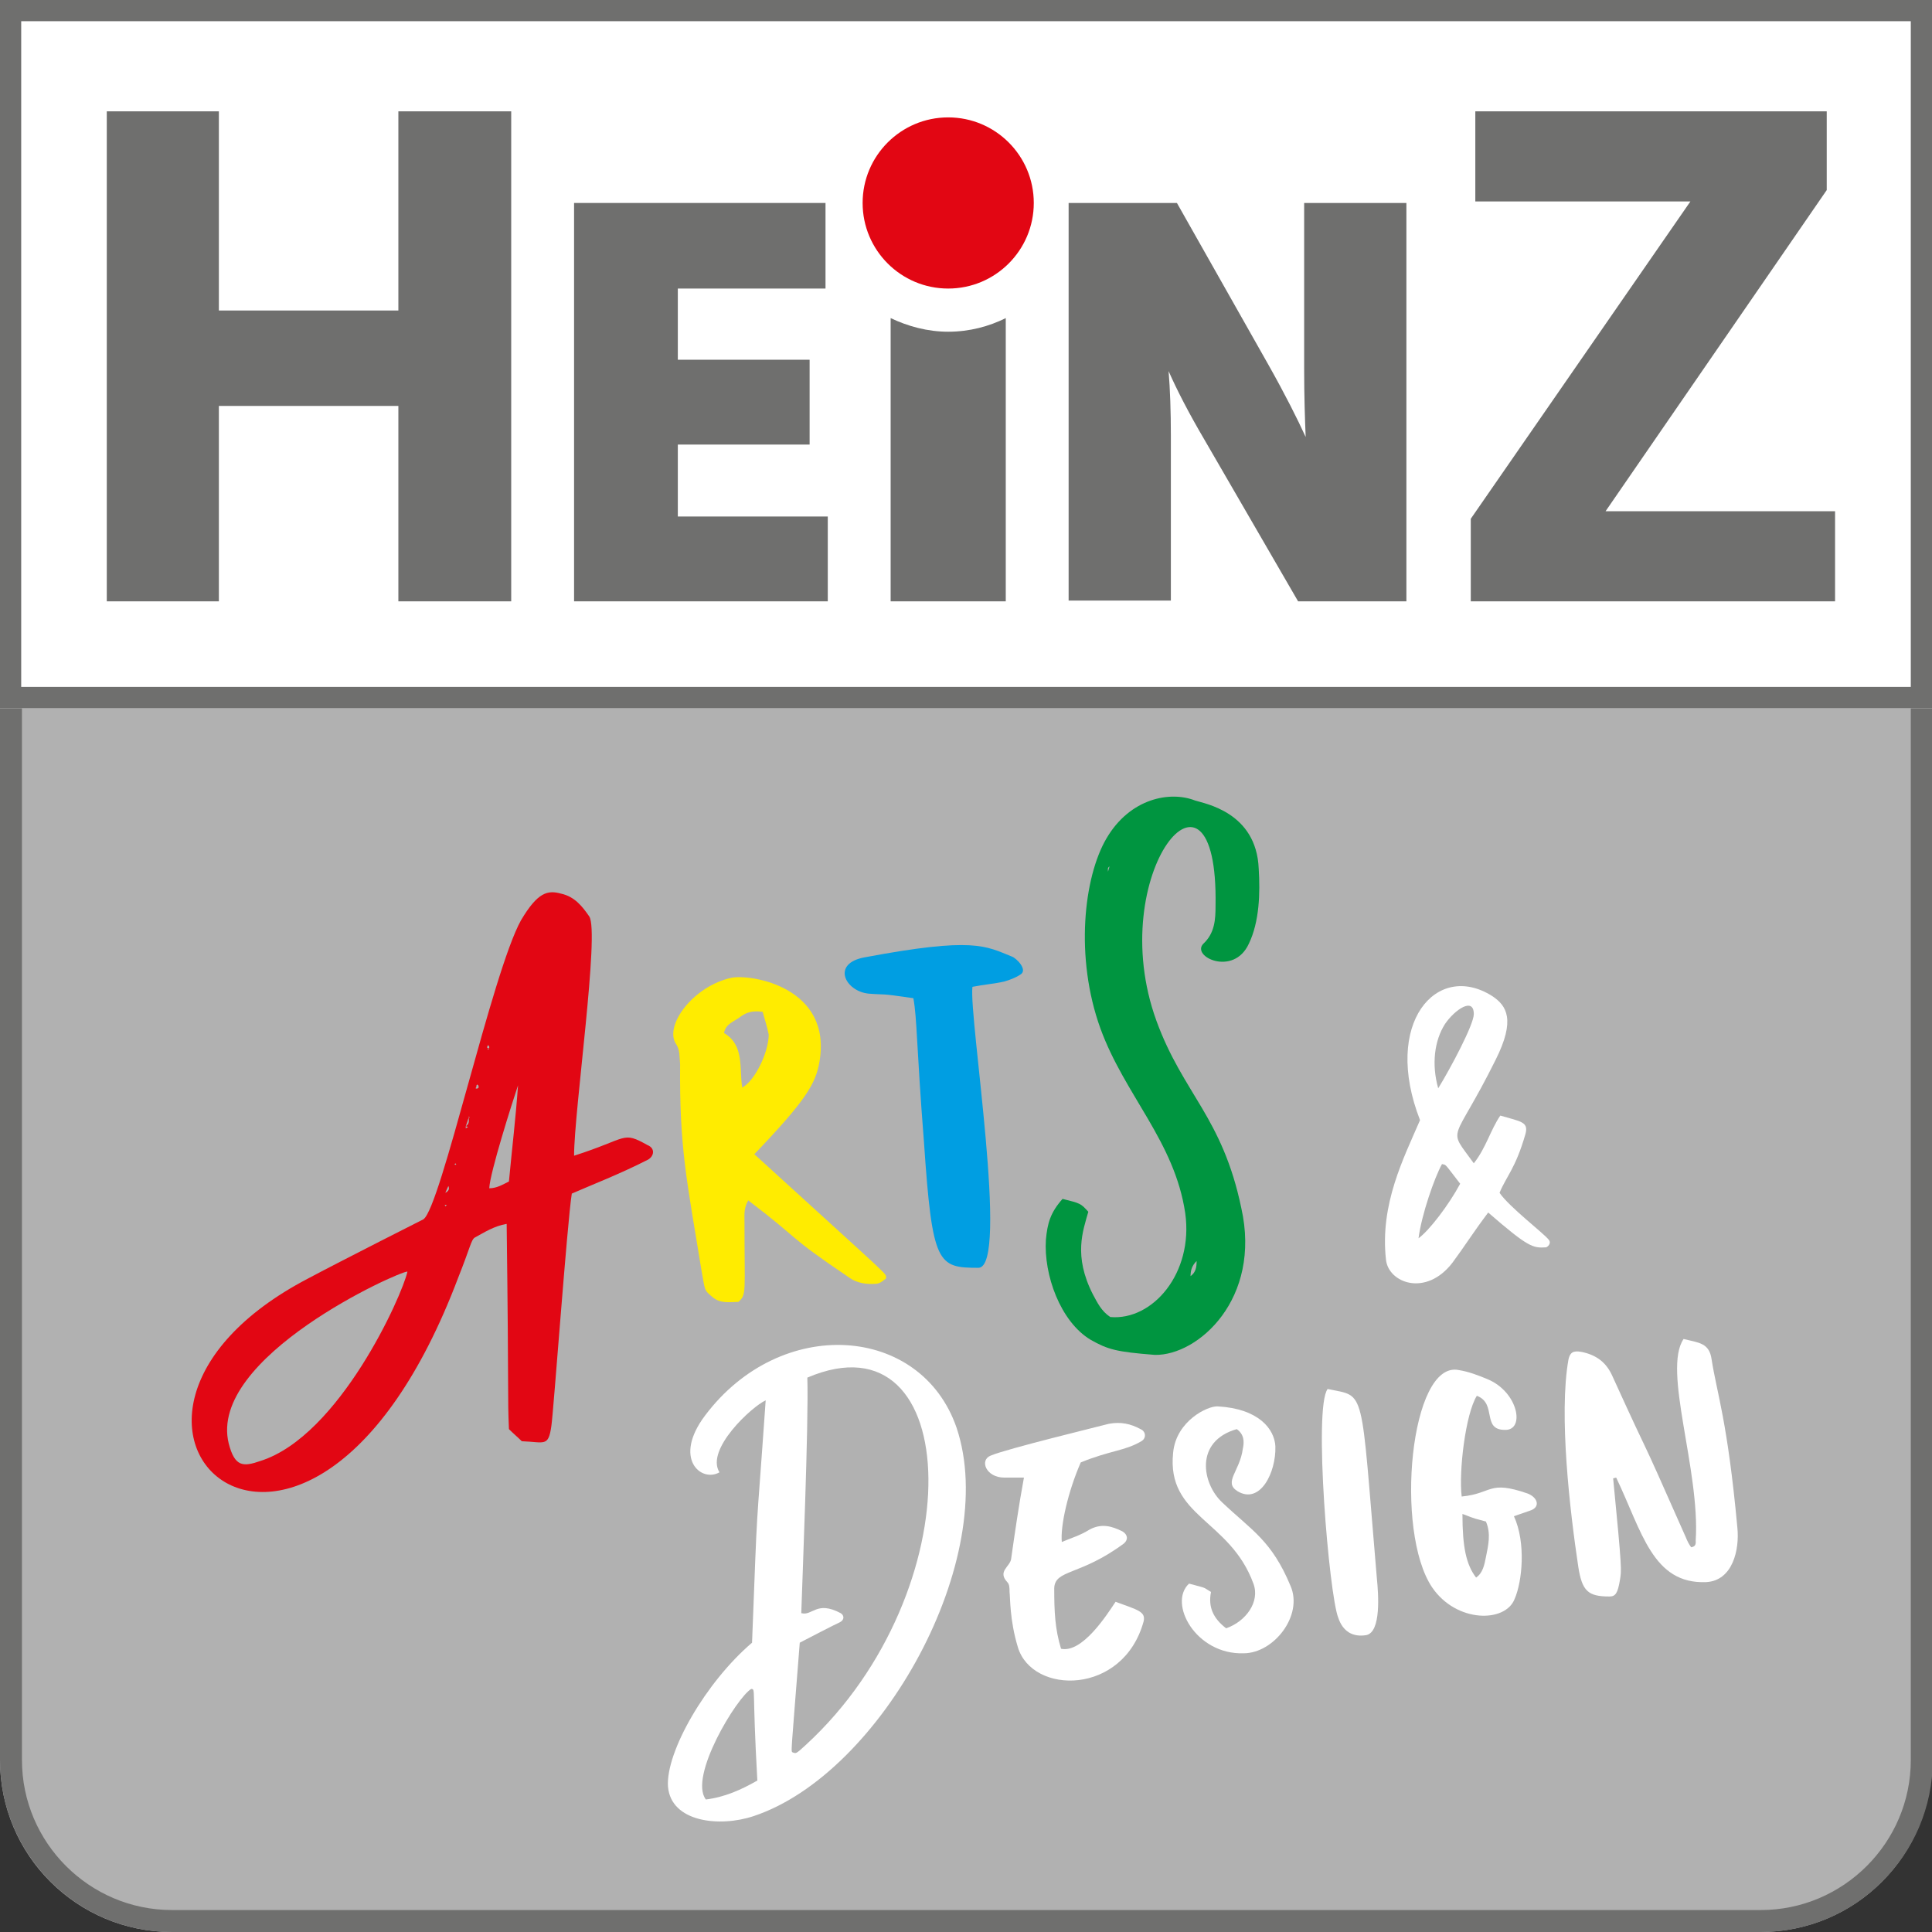
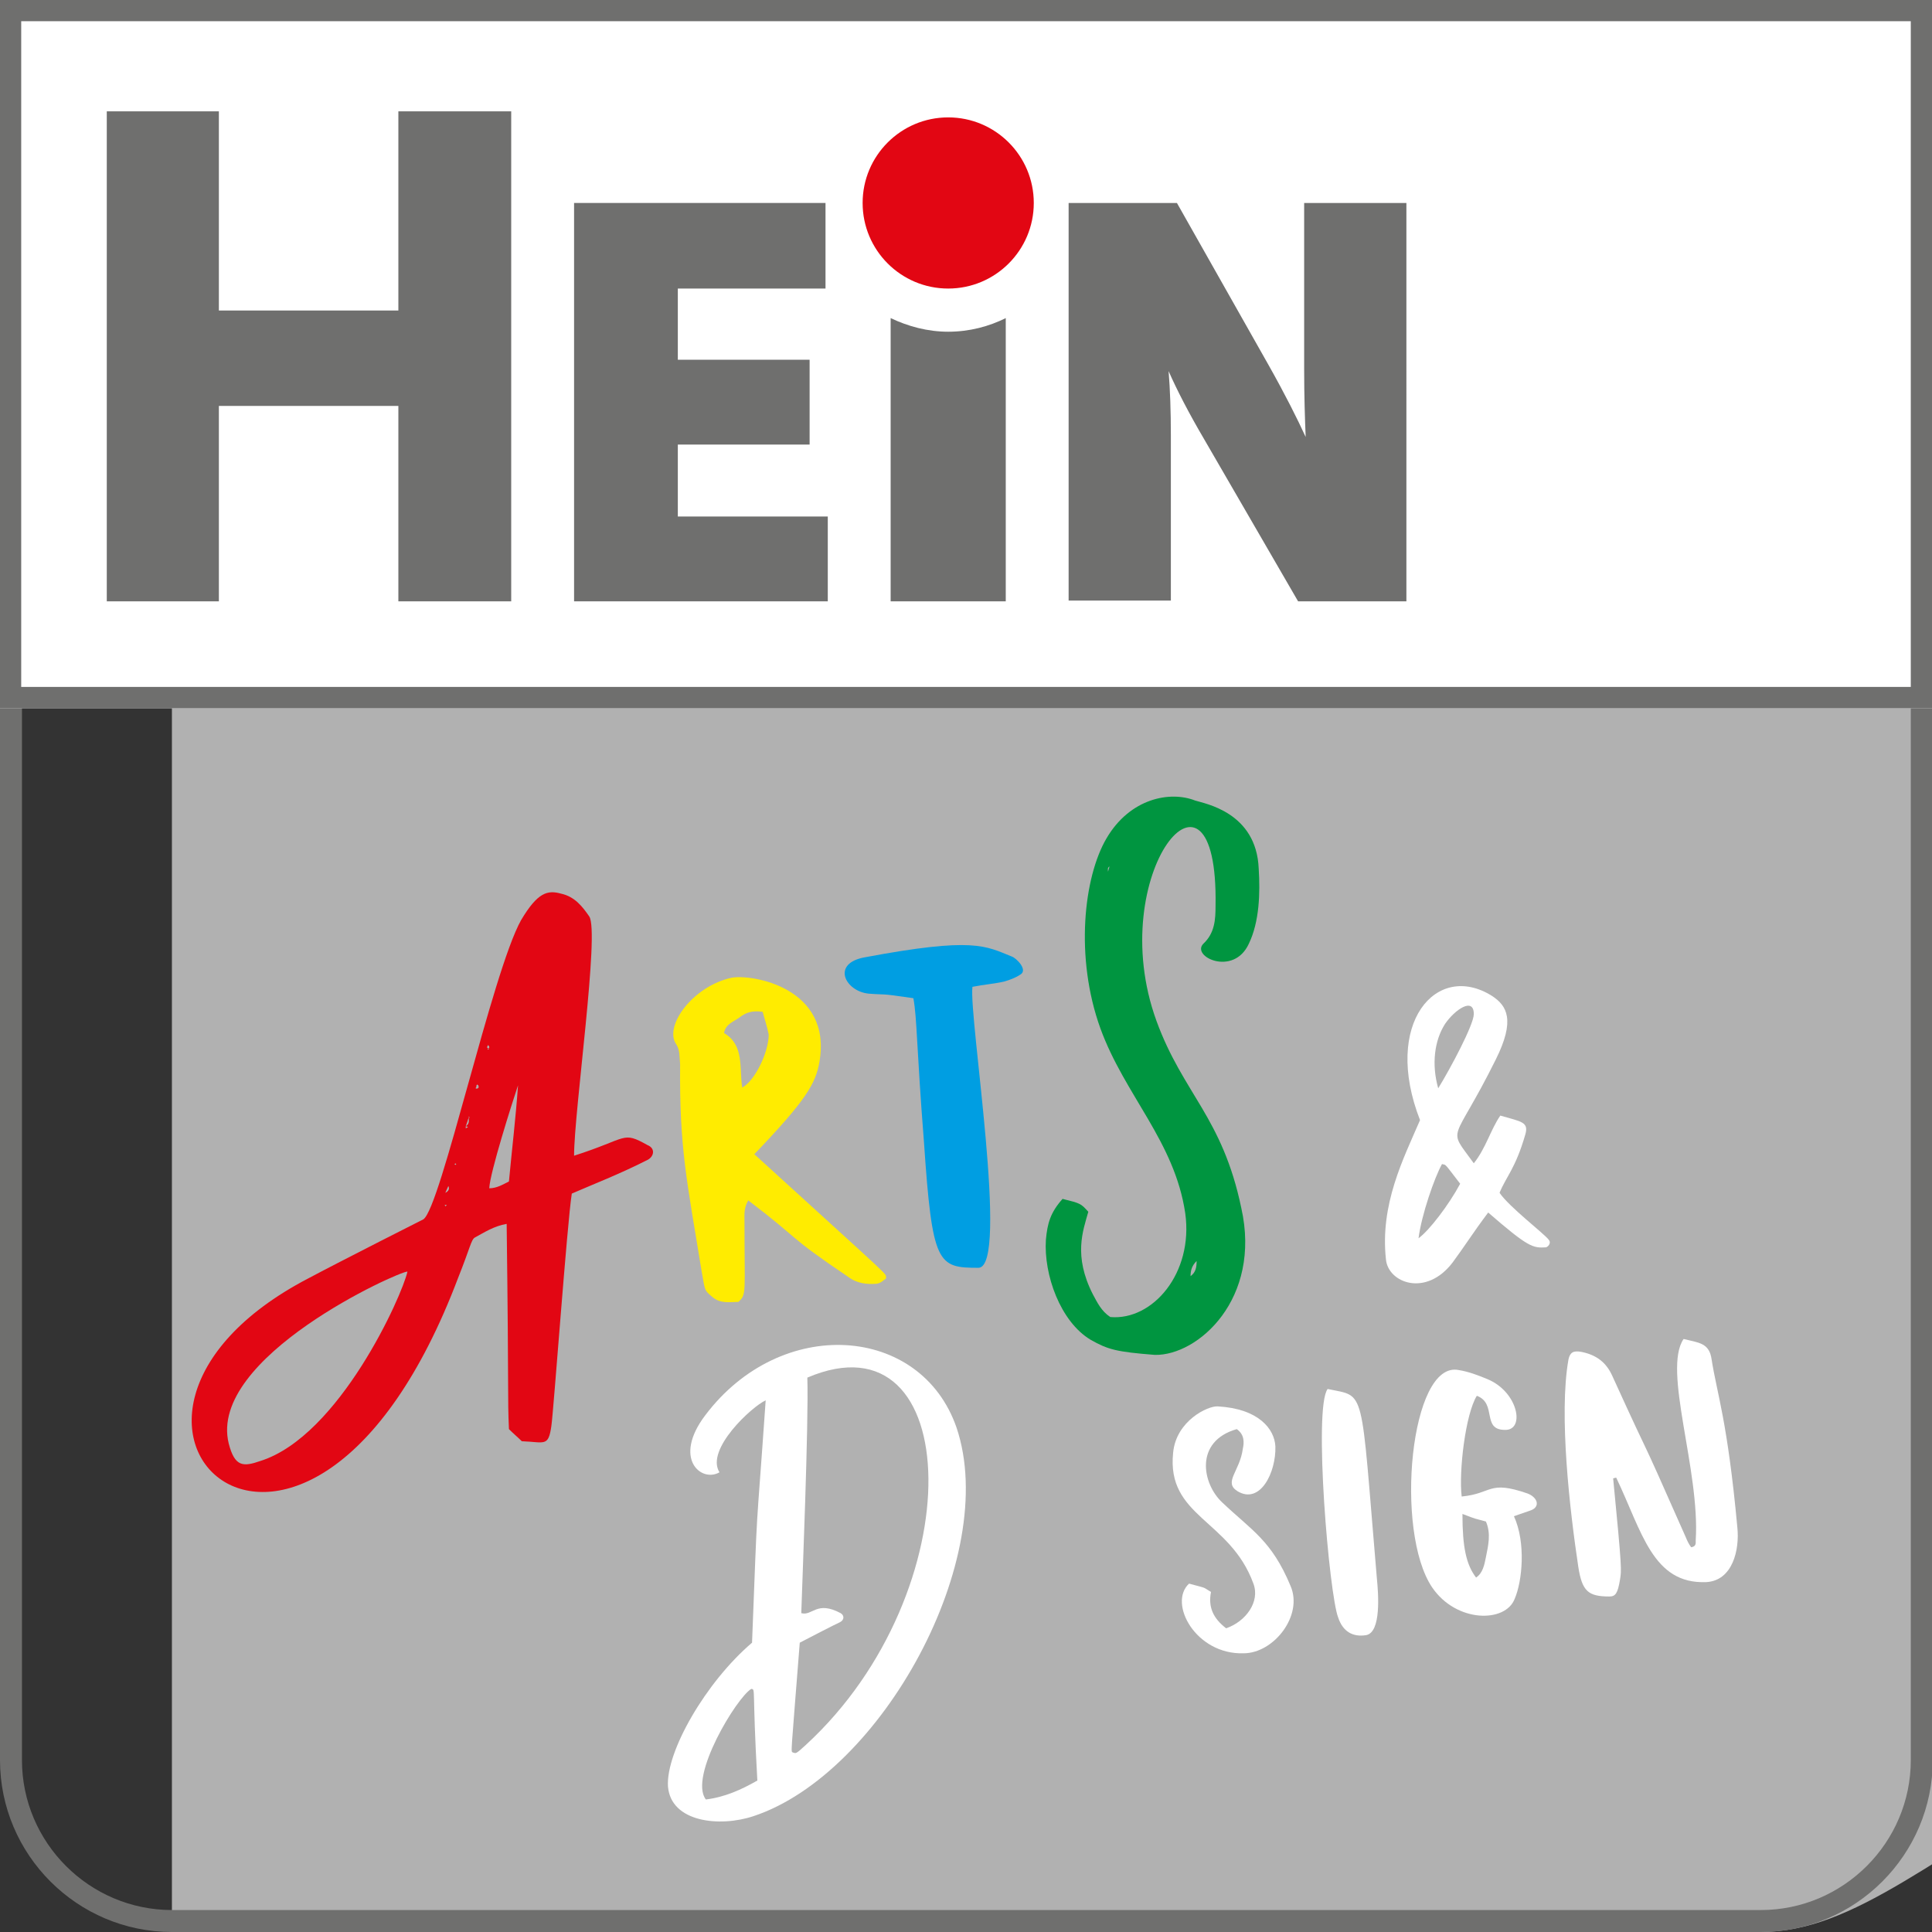
<svg xmlns="http://www.w3.org/2000/svg" version="1.1" baseProfile="tiny" id="Ebene_1" x="0px" y="0px" viewBox="0 0 255.1 255.1" overflow="visible" xml:space="preserve">
  <rect x="0" y="0" width="255.1" height="255.1" fill="#333333" stroke="none" />
  <g>
    <g>
-       <path fill="#B1B1B1" d="M232.4,255.1H22.7C10.2,255.1,0,245,0,232.4V90.7h255.1v141.7C255.1,245,245,255.1,232.4,255.1z" />
+       <path fill="#B1B1B1" d="M232.4,255.1H22.7V90.7h255.1v141.7C255.1,245,245,255.1,232.4,255.1z" />
      <path fill="#6F6F6E" d="M252.3,93.5v138.9c0,10.9-8.9,19.8-19.8,19.8H22.7c-10.9,0-19.8-8.9-19.8-19.8V93.5H252.3 M255.1,90.7H0    v141.7c0,12.5,10.2,22.7,22.7,22.7h209.8c12.5,0,22.7-10.2,22.7-22.7V90.7L255.1,90.7z" />
    </g>
    <g>
      <path fill="#E20613" d="M67.2,188.7c-0.2-4.7,0-3.3-0.3-27.1c-1.7,0.3-2.9,1.1-4.2,1.8c-0.5,0.3-0.6,1.3-2.2,5.3    c-20,52.9-55.8,18.9-19.8,0.1c4.7-2.5,15.2-7.8,15.2-7.8c2.3-1.5,9.1-32.7,12.9-39.5c2.2-3.7,3.5-4,5.3-3.5c1.8,0.4,2.8,1.7,3.7,3    c1.4,2-2,25.7-2,31.6c7.2-2.3,6.3-3.3,9.7-1.4c1,0.4,0.9,1.4,0.1,1.9c-3.7,1.9-7.6,3.4-10.1,4.5c-0.6,3.7-2.4,28.7-2.7,30.7    c-0.4,2.8-0.9,2.1-3.9,2C68.4,189.8,67.8,189.3,67.2,188.7z M53.8,167.9c-1-0.1-26.4,11.3-23.6,22.7c0.8,3.1,1.9,3.1,4.2,2.3    C44.8,189.6,53.1,171.1,53.8,167.9z M59,159.1l-0.3,0c0.1,0.1,0.1,0.1,0.1,0.2L59,159.1z M59.2,156.6c-0.2,0.4-0.3,0.7-0.4,0.9    C59.2,157.3,59.4,157,59.2,156.6z M60.1,153.6c0,0,0,0.1-0.1,0.1c0.1,0.1,0.1,0.1,0.2,0.1C60.3,153.7,60.1,153.6,60.1,153.6z     M61.8,148.8l-0.3-0.1c0.5-0.3,0.4-0.7,0.4-1.1l0.1,0c0,0,0-0.1-0.1-0.2l0,0.2c-0.1,0.1-0.1,0.3-0.4,1.1l0,0.3    C61.6,148.9,61.7,148.9,61.8,148.8z M63.2,143.6c0,0-0.1-0.1-0.2-0.1L63.2,143.6c0-0.2,0-0.3-0.2-0.4c0,0-0.1,0.1-0.1,0.2l0,0.1    c0,0.1-0.1,0.1-0.1,0.2C63,143.8,63.1,143.7,63.2,143.6z M64.6,138.2c0,0-0.1-0.2-0.2-0.2c0,0.2-0.1,0.2-0.1,0.3    c0.1,0.1,0.2,0.1,0.3,0.1L64.6,138.2z M64.6,138.5c-0.1,0-0.1,0-0.2-0.1l0,0.2L64.6,138.5z M67.2,156c0.4-4.3,0.9-8.4,1.2-12.7    c-0.8,2.4-3.7,11.5-3.8,13.6C65.6,156.9,66.4,156.4,67.2,156z" />
      <path fill="#FFEC00" d="M112,168.6c-8.3-5.6-6.1-4.7-13.2-10.1c-0.6,1-0.5,1.9-0.5,2.8c0,9.5,0.3,9.6-0.8,10.6    c-1.1,0-2.4,0.3-3.5-0.7c-1.1-0.9-0.9-0.9-1.4-3.6c-1.9-11.7-2.9-15.9-2.8-27.1c-0.1-1,0-1.8-0.5-2.6c-1.7-2.4,2.2-7.7,7.3-8.8    c2.7-0.5,13.3,1.3,11.6,11.1c-0.5,2.9-1.8,5.1-8.6,12.2c19.4,17.7,17.2,15.5,17.4,16.4c-0.4,0.3-0.7,0.6-1.2,0.7    C114.5,169.6,113.2,169.5,112,168.6z M101.5,136.6c-0.2-1-0.5-1.9-0.8-3c-1.4-0.2-2.2,0.1-3,0.7c-0.8,0.6-1.9,0.9-2.1,2.1    c2.7,1.6,2,4.6,2.4,7.2C99.7,142.7,101.5,138.9,101.5,136.6z" />
      <path fill="#009EE2" d="M122,150.8c-1-12.7-0.9-16.3-1.4-19c-4.8-0.7-3.3-0.4-5.9-0.6c-3.1-0.3-5-4-0.5-4.8    c14.4-2.7,15.9-1.5,19.4-0.1c0.6,0.2,2.2,1.8,1.1,2.4c-0.6,0.4-1.4,0.7-2.1,0.9c-1.3,0.3-2.7,0.4-4.2,0.7c-0.5,4,4.9,37,0.8,37.1    C123.8,167.4,123.1,167,122,150.8z" />
      <path fill="#009540" d="M144,176.9c-4-2.4-6.2-8.6-5.9-13.2c0.2-2.2,0.6-3.6,2.2-5.4c2.4,0.6,2.4,0.6,3.4,1.7    c-0.7,2.5-2,5.8,0.6,10.9c0.6,1.1,1.1,2.2,2.3,3c5.6,0.5,11-5.8,9.9-13.7c-1.4-9.5-8-15.6-11.2-24.4c-3.4-9.4-2.2-20,0.8-25.1    c3.1-5.3,8.4-6.3,11.7-5c1.2,0.4,8.1,1.5,8.4,9c0.2,3.2,0.1,7-1.3,9.9c-2,4.4-7.7,1.7-6,0c1.5-1.4,1.6-3.2,1.6-5    c0.4-22.5-14.9-4.3-7.8,15.2c3.5,9.6,8.7,12.7,11.2,24.7c2.7,12-5.7,19.5-11.4,19.4C147.4,178.5,146.3,178.2,144,176.9z     M146.5,114.4c-0.3,0.2-0.2,0.4-0.2,0.7L146.5,114.4z M158,166.5c-0.6,0.6-0.8,1.2-0.8,2C157.9,168,158,167.3,158,166.5z" />
      <path fill="#FFFFFF" d="M183,166.3c-0.8-7.3,2.3-13.3,4.5-18.4c-5-12.8,2.2-21,9.5-16.4c2,1.3,3.1,3.2,0.5,8.4    c-5.7,11.5-6.5,8.7-2.9,13.7c1.6-2,2.2-4.4,3.5-6.3c2.7,0.8,3.8,0.8,3.3,2.5c-1.3,4.5-2.5,5.5-3.4,7.7c1.3,1.9,5.8,5.3,6.5,6.2    c0.4,0.5-0.2,1-0.4,1c-1.7,0.1-2.3,0-7.6-4.6c-2.1,2.8-3,4.3-4.7,6.6C188.3,171.3,183.3,169.4,183,166.3z M192.8,156.3    c-2.3-3-1.8-2.4-2.4-2.6c-1,1.8-2.7,6.7-3.1,9.8C188.7,162.5,191.3,159.1,192.8,156.3z M194.6,133.9c0-2.3-2.5-0.6-3.8,1.3    c-1.4,2.2-1.8,5.3-0.9,8.5C191.5,141.1,194.6,135.3,194.6,133.9z" />
      <path fill="#FFFFFF" d="M88.2,235.9c-0.3-4.6,5-13.8,11.1-19c0.8-20.6,0.4-12,1.8-32c-1.8,0.8-8,6.5-6.1,9.5    c-2.4,1.4-6.2-1.8-1.9-7.5c10-13.3,28.5-12,33.2,1.6c5.8,17.2-9.9,45.7-26.8,51.3C95,241.3,88.6,240.6,88.2,235.9z M100,235.1    c-0.7-12.4-0.2-12-0.8-12.1c-1.9,1.1-8.3,11.6-6,14.6C95.7,237.3,97.9,236.3,100,235.1z M106.4,230.4c22.1-20.3,21-57.4,0.2-48.5    c0.2,5.8-0.7,27.7-0.8,31.1c1.5,0.4,2-1.7,5.2,0c0.5,0.3,0.5,0.9-0.1,1.2c0,0-0.5,0.2-5.3,2.7c-1.2,15.4-1.2,14.3-0.9,14.5    C105.1,231.5,105,231.7,106.4,230.4z" />
-       <path fill="#FFFFFF" d="M147.3,211.5c3,1.1,4,1.3,3.7,2.6c-2.7,9.8-14.7,9.7-16.6,3.4c-1.1-3.6-1-6.6-1.1-7.3c0-0.5,0-1-0.3-1.3    c-1.3-1.4,0.3-2,0.5-3c0.5-3.5,1-7,1.7-10.8c-0.9,0-1.8,0-2.6,0c-2.4,0-3.3-2.3-1.8-2.9c2.1-0.9,14.5-3.9,15.6-4.2    c1.6-0.3,2.9,0,4.2,0.7c0.7,0.3,0.8,1.2,0.1,1.6c-2.2,1.3-4.1,1.2-8,2.8c-1.7,3.9-2.7,8.4-2.5,10.5c1.2-0.5,2.5-0.9,3.6-1.6    c1.6-0.9,3-0.5,4.4,0.2c0.7,0.4,0.8,1.1,0.2,1.6c-5.8,4.3-9.1,3.4-9.2,5.9c0,3.1,0.1,5.4,0.9,8    C142.9,218.3,146.1,213.3,147.3,211.5z" />
      <path fill="#FFFFFF" d="M157,209.1c2.6,0.7,1.7,0.4,2.9,1.1c-0.4,2,0.3,3.5,2,4.8c2.6-0.9,4.5-3.5,3.6-5.9    c-3.1-8.5-11.5-8.8-10.6-17.3c0.4-4.2,4.6-6.2,5.9-6.1c5.4,0.3,7.5,3,7.6,5.3c0.1,3.4-2,7.7-5,5.9c-1.9-1.2,0.3-2.6,0.7-5.6    c0.2-0.9,0.2-1.9-0.8-2.6c-5.6,1.6-4.6,7.2-1.9,9.7c3.9,3.7,6.5,5,9,11c1.7,3.9-2.2,8.9-6.2,8.9    C157.9,218.5,154.2,211.7,157,209.1z" />
      <path fill="#FFFFFF" d="M176.7,213.6c-1.2-3-3.3-27.7-1.4-30.2c5.1,1.1,4.3-0.8,6.5,25c0.2,2,0.6,7.1-1.4,7.5    C178.6,216.2,177.3,215.4,176.7,213.6z" />
      <path fill="#FFFFFF" d="M189.1,209.6c-5-7.4-2.9-30,3.5-28.7c1.3,0.2,2.6,0.7,3.8,1.2c4.1,1.7,5,6.8,2.3,6.7c-3.1,0-1-3.5-3.7-4.5    c-1.5,2.4-2.4,10-2,13.3c4.1-0.4,3.5-2.2,8.7-0.4c1.3,0.5,1.7,1.7,0.5,2.2l-2.3,0.8c1.6,3.5,1.1,8.6,0.1,10.9    C198.8,214.3,192.3,214.3,189.1,209.6z M196.2,205.6c0.3-1.5,0.7-3.1,0-4.7c-1.8-0.5-1-0.2-3.1-1c0,4.4,0.5,6.7,1.8,8.4    C195.8,207.7,196,206.6,196.2,205.6z" />
      <path fill="#FFFFFF" d="M213.4,195.1l-0.4,0.1c1.2,12.3,1.1,12.1,0.9,13.4c-0.3,1.8-0.6,2.2-1.4,2.2c-2.8,0-3.6-0.7-4.1-3.9    c-1.1-7.3-2.6-20.1-1.3-27.4c0.2-0.9,0.6-1.2,1.7-1c2,0.4,3.3,1.4,4.1,3.2c6.1,13.4,2.5,5,9.7,21.3c0.2,0.5,0.4,0.9,0.7,1.3    c0.7-0.1,0.6-0.6,0.6-0.9c0.6-9.3-4.4-22.5-1.6-26.6c2,0.5,3.4,0.5,3.7,2.7c0.7,4.5,2.1,8.1,3.4,22.2c0.3,2.9-0.6,7-4.1,7.2    C218.2,209.2,216.8,202.2,213.4,195.1z" />
    </g>
    <g>
      <rect y="0" fill="#FFFFFF" width="255.1" height="93.5" />
      <path fill="#6F6F6E" d="M252.3,2.8v87.9H2.8V2.8H252.3 M255.1,0H0v93.5h255.1V0L255.1,0z" />
    </g>
    <g>
      <path fill="#6F6F6E" d="M67.5,14.7v64.7H52.6V53.6H28.9v25.8H14.1V14.7h14.8V41h23.7V14.7H67.5z" />
      <polygon fill="#6F6F6E" points="89.5,68.2 89.5,58.7 106.9,58.7 106.9,47.5 89.5,47.5 89.5,38.1 109,38.1 109,26.8 75.8,26.8     75.8,79.4 109.3,79.4 109.3,68.2   " />
      <path fill="#6F6F6E" d="M172.2,26.8v21.9c0,3.6,0.1,6.6,0.2,9c-1.1-2.4-2.7-5.6-4.9-9.5l-12.1-21.4h-14.3v52.5h13.5V57.5    c0-3.2-0.1-6.1-0.3-8.5c1.1,2.5,2.7,5.6,4.7,9l12.4,21.4h14.3V26.8H172.2z" />
-       <path fill="#6F6F6E" d="M241.2,25.1L212,67.5h30.3v11.9h-48.1V68.5l29-41.9h-28.4V14.7h46.4V25.1z" />
      <path fill="#6F6F6E" d="M125.2,43.8c-2.7,0-5.3-0.7-7.6-1.8v37.4h15.2V42C130.6,43.1,128,43.8,125.2,43.8z" />
      <circle fill="#E20613" cx="125.2" cy="26.8" r="11.3" />
    </g>
  </g>
</svg>